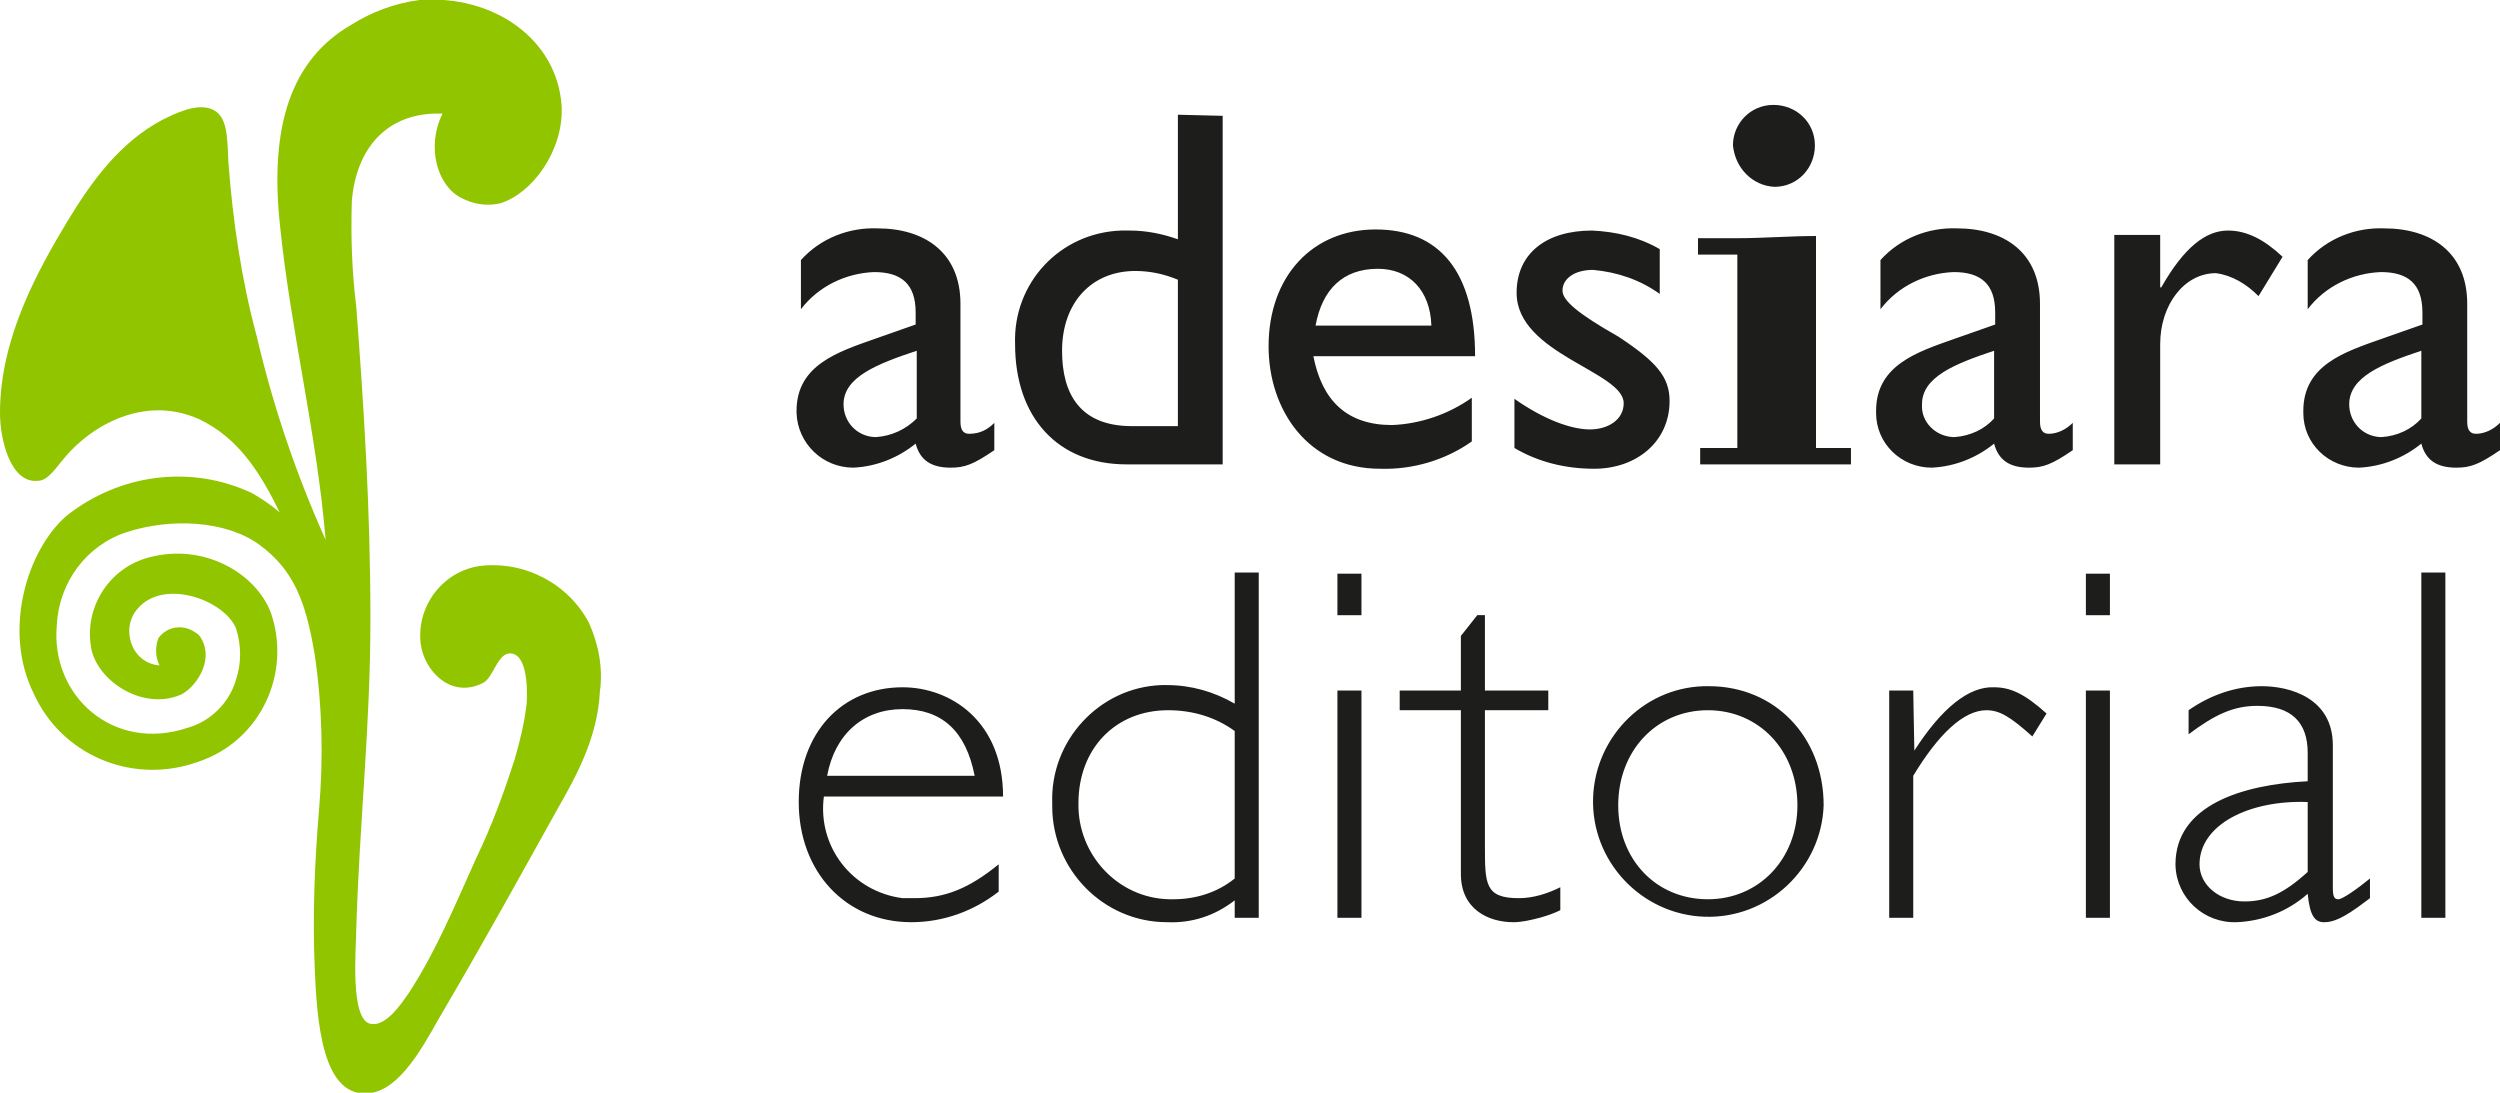
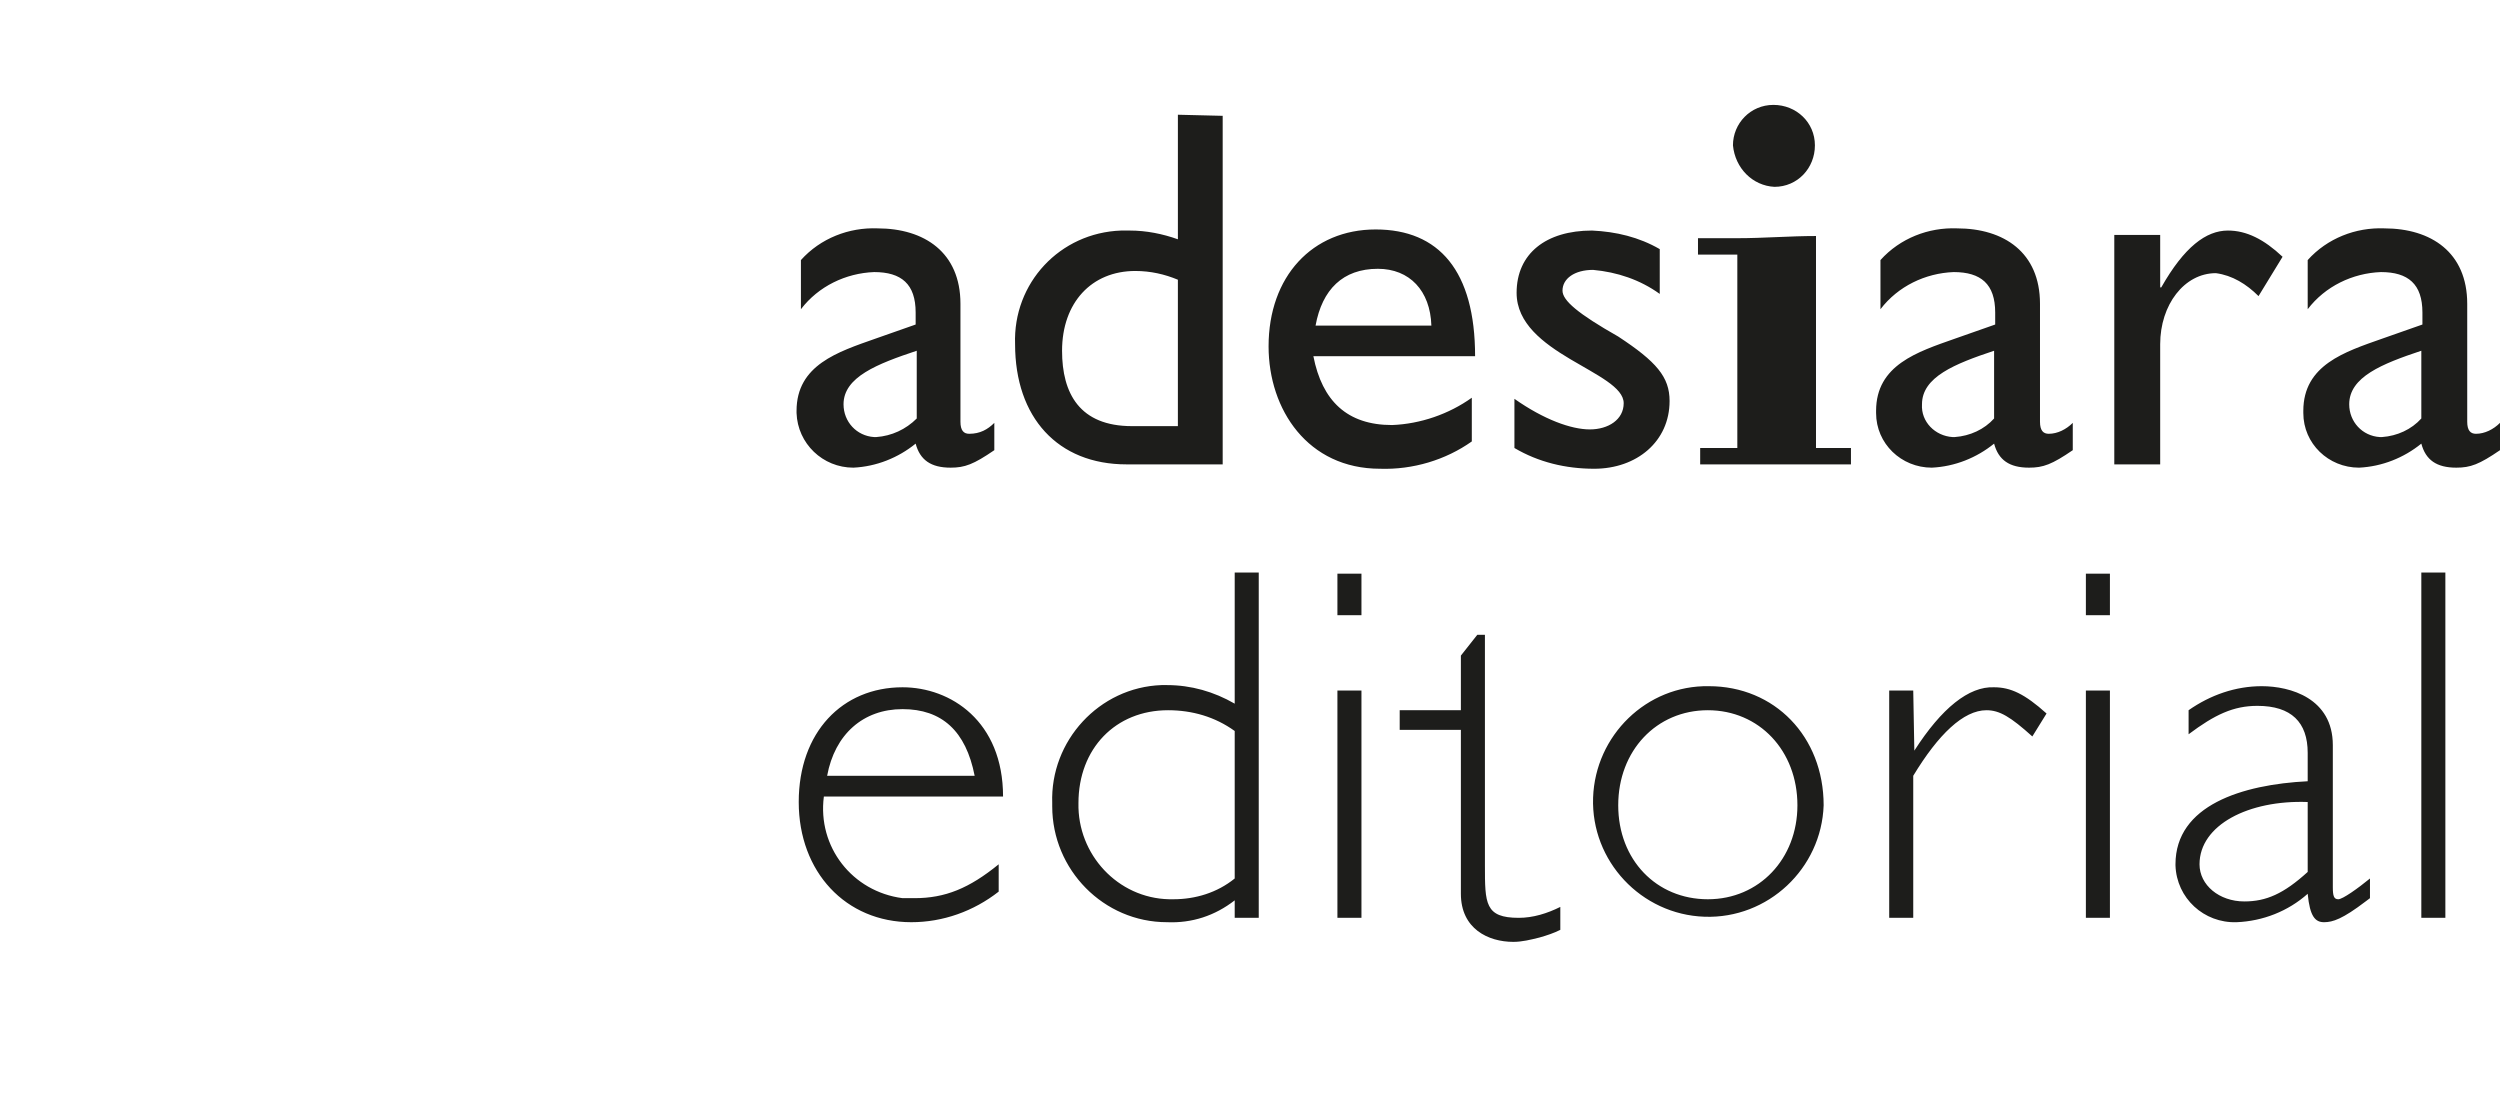
<svg xmlns="http://www.w3.org/2000/svg" id="f9d0a4fe-a534-42a6-ac50-8005aeb35be2" viewBox="0 0 228.8 100">
  <defs>
    <style> .cls-1 { fill: #1d1d1b; } .cls-1, .cls-2 { stroke-width: 0px; } .cls-2 { fill: #90c500; } </style>
  </defs>
-   <path class="cls-1" d="M145.9,42.9c-2.6,0-5.1-.6-7.3-1.9v-4.5c2.7,1.9,5.2,2.8,6.9,2.8s3.1-.9,3.1-2.4c0-2.9-9.8-4.5-9.8-10.1,0-3.6,2.7-5.7,6.9-5.7,2.2.1,4.3.6,6.2,1.7v4.1c-1.8-1.3-3.9-2-6.1-2.2-1.7,0-2.8.8-2.8,1.9,0,.9,1.4,2.1,5.1,4.2,3.5,2.3,4.7,3.7,4.7,5.9,0,3.7-3,6.2-6.9,6.2h0ZM127.4,38.9c2.6-.1,5.2-1,7.3-2.5v4c-2.4,1.7-5.4,2.6-8.4,2.5-6.6,0-10.2-5.4-10.2-11.2,0-6.4,4-10.7,9.8-10.7s9.1,3.8,9.1,11.6h-14.8c.8,4.1,3.1,6.3,7.2,6.3h0ZM120.4,29.8h10.6c-.1-3.2-2-5.2-4.9-5.2-3.2,0-5.1,1.9-5.7,5.2h0ZM91,38.7v2.5c-1.9,1.3-2.7,1.6-4,1.6-1.8,0-2.8-.7-3.2-2.2-1.6,1.3-3.6,2.1-5.7,2.2-2.8,0-5.1-2.2-5.2-5v-.2c0-4.2,3.8-5.4,7.2-6.6l3.7-1.3v-1.1c0-2.6-1.3-3.7-3.8-3.7-2.6.1-5.1,1.3-6.7,3.4v-4.5c1.8-2,4.4-3,7-2.9,4.3,0,7.6,2.2,7.6,6.9v10.8c0,.8.3,1.1.8,1.1,1,0,1.7-.4,2.3-1h0ZM83.9,32.1c-3.6,1.2-6.7,2.4-6.7,4.9,0,1.6,1.2,2.9,2.8,3h.2c1.4-.1,2.7-.7,3.7-1.7v-6.2ZM162.4,17.1c2.1,0,3.7-1.7,3.7-3.8s-1.7-3.7-3.8-3.7-3.7,1.7-3.7,3.7c.2,2.1,1.8,3.7,3.8,3.8h0ZM111.9,10.6v31.9h-8.8c-6.3,0-10.2-4.3-10.2-11-.2-5.6,4.1-10.2,9.7-10.4h.8c1.5,0,3,.3,4.4.8v-11.4l4.1.1ZM107.8,25.6c-1.2-.5-2.5-.8-3.9-.8-4,0-6.7,2.9-6.7,7.3,0,3.9,1.6,6.9,6.4,6.9h4.2v-13.4ZM228.8,38.7v2.5c-1.9,1.3-2.7,1.6-4,1.6-1.8,0-2.8-.7-3.2-2.2-1.6,1.3-3.6,2.1-5.7,2.2-2.8,0-5.1-2.2-5.1-5v-.2c0-4.2,3.8-5.4,7.2-6.6l3.7-1.3v-1.1c0-2.6-1.3-3.7-3.8-3.7-2.6.1-5.1,1.3-6.7,3.4v-4.5c1.8-2,4.4-3,7-2.9,4.3,0,7.6,2.2,7.6,6.9v10.8c0,.8.3,1.1.8,1.1.8,0,1.6-.4,2.2-1h0ZM221.6,32.1c-3.6,1.2-6.6,2.4-6.6,4.9,0,1.6,1.2,2.9,2.8,3h.2c1.4-.1,2.7-.7,3.6-1.7v-6.2h0ZM189.7,38.7v2.5c-1.9,1.3-2.7,1.6-4,1.6-1.8,0-2.8-.7-3.2-2.2-1.6,1.3-3.6,2.1-5.7,2.2-2.8,0-5.1-2.2-5.1-5v-.2c0-4.2,3.8-5.4,7.2-6.6l3.7-1.3v-1.1c0-2.6-1.3-3.7-3.8-3.7-2.6.1-5.1,1.3-6.7,3.4v-4.5c1.8-2,4.4-3,7-2.9,4.3,0,7.6,2.2,7.6,6.9v10.8c0,.8.3,1.1.8,1.1.8,0,1.6-.4,2.2-1h0ZM182.5,32.1c-3.6,1.2-6.6,2.4-6.6,4.9-.1,1.6,1.2,2.9,2.8,3h.2c1.4-.1,2.7-.7,3.6-1.7v-6.2ZM166.2,21.6c-2.4,0-4.8.2-7.2.2h-3.6v1.5h3.6v17.7h-3.4v1.5h13.8v-1.5h-3.2v-19.4h0ZM202.8,25c1.5.2,2.8,1,3.9,2.1l2.2-3.6c-1.7-1.6-3.3-2.4-5-2.4-2,0-4,1.5-6.1,5.2h-.1v-4.8h-4.2v21h4.2v-11c0-3.6,2.2-6.5,5.1-6.5h0ZM221.6,84h2.2v-31.6h-2.2v31.6ZM190.9,84h2.2v-20.8h-2.2v20.8ZM83.7,82.2c2.8,0,5-.9,7.7-3.1v2.5c-2.3,1.8-5.1,2.8-8,2.8-6,0-10.3-4.6-10.3-11s4-10.5,9.5-10.5c4.4,0,9.2,3.1,9.2,10h-16.4c-.6,4.6,2.6,8.7,7.2,9.3.3,0,.7,0,1.1,0h0ZM75.7,71h13.5c-.8-4.1-3-6.1-6.6-6.1s-6.2,2.3-6.9,6.1ZM216.9,80.4v1.8l-.4.3c-2.1,1.6-3,1.9-3.8,1.9s-1.3-.5-1.5-2.6c-1.8,1.6-4.1,2.5-6.5,2.6-3,.1-5.5-2.2-5.6-5.2v-.1c0-5.4,6.1-7.3,12.1-7.6v-2.6c0-2.8-1.5-4.3-4.6-4.3-2.2,0-3.9.8-6.3,2.6v-2.2c2-1.4,4.3-2.2,6.7-2.2,2.6,0,6.5,1.1,6.5,5.4v13c0,.8.1,1.1.5,1.1s1.8-1,2.9-1.9h0ZM211.2,73.4c-5.4-.2-9.9,2.1-9.9,5.7,0,1.9,1.8,3.4,4.1,3.4,2,0,3.6-.7,5.8-2.7v-6.4h0ZM135.9,77.4v-12.4h5.8v-1.8h-5.8v-6.9h-.7l-1.5,1.9v5h-5.6v1.8h5.6v15c0,3.2,2.5,4.4,4.8,4.4.8,0,1.6-.2,2.4-.4.7-.2,1.3-.4,1.9-.7v-2.1c-1.2.6-2.5,1-3.8,1-3.1,0-3.1-1.3-3.1-4.8h0ZM190.9,56.3h2.2v-3.8h-2.2v3.8ZM122.4,56.3h2.2v-3.8h-2.2v3.8ZM175.2,68.7h0l-.1-5.5h-2.2v20.8h2.2v-13c2.3-3.8,4.6-6,6.7-6,1.2,0,2.2.6,4.2,2.4l1.3-2.1c-2-1.8-3.3-2.4-4.8-2.4-2.3-.1-4.8,1.9-7.3,5.8h0ZM166.9,73.7c-.2,5.8-5.1,10.4-10.9,10.2-5.8-.2-10.4-5.1-10.2-10.9.2-5.7,4.9-10.3,10.6-10.2,6,0,10.5,4.6,10.5,10.9h0ZM164.5,73.7c0-5-3.5-8.7-8.2-8.7s-8.2,3.7-8.2,8.7,3.5,8.6,8.2,8.6,8.2-3.7,8.2-8.6h0ZM115.2,52.4v31.6h-2.2v-1.6c-1.8,1.4-3.9,2.1-6.2,2-5.8,0-10.5-4.8-10.5-10.6v-.3c-.2-5.7,4.3-10.6,10-10.8h.5c2.2,0,4.3.6,6.2,1.7v-12h2.2ZM113,66.9c-1.8-1.3-3.9-1.9-6.1-1.9-4.8,0-8.2,3.5-8.2,8.5-.1,4.7,3.6,8.7,8.3,8.8h.4c2,0,4-.6,5.6-1.9v-13.5h0ZM122.4,84h2.2v-20.8h-2.2v20.8Z" />
-   <path class="cls-2" d="M40.5,10.4c-5-.2-7.9,3.1-8.3,8-.1,3.2,0,6.4.4,9.6.7,9.2,1.3,18.6,1.3,28.6s-1,18.5-1.3,28.6c0,1.5-.6,8.1,1.3,8.5,1.4.3,2.8-1.8,3.5-2.8,2.5-3.8,4.3-8.2,6.2-12.4,1.4-2.9,2.5-5.9,3.5-9,.5-1.7.9-3.4,1.1-5.1.1-1.6,0-4.7-1.6-4.6-1.1.1-1.5,2.3-2.4,2.7-2.9,1.5-5.4-1.1-5.7-3.6-.4-3.4,2-6.6,5.4-7.1,4.1-.5,8.1,1.6,10,5.2.9,2,1.3,4.2,1,6.3-.2,4.2-2.2,7.8-3.8,10.6-3.4,6.1-6.7,12.1-10.4,18.4-1.4,2.3-3.6,7.1-6.6,7.7-4.7.9-5.1-6.8-5.3-11.5-.2-4.8,0-9.6.4-14.4.4-4.7.3-9.5-.4-14.2-.8-4.8-1.9-7.7-5-10s-8.2-2.5-12.2-1.2c-3.7,1.2-6.2,4.6-6.4,8.5-.6,6.5,5.2,11.7,12,9.4,2.1-.6,3.8-2.3,4.4-4.4.5-1.5.5-3.1,0-4.7-1.1-2.6-6.6-4.6-9-1.8-1.6,1.8-.6,5,2,5.2-.4-.8-.4-1.7-.1-2.5.8-1.1,2.3-1.3,3.4-.5.2.1.4.3.5.5,1.3,2.2-.7,4.7-1.9,5.2-3.6,1.5-7.9-1.5-8.2-4.6-.5-3.6,1.8-7.1,5.4-8,4.9-1.3,9.7,1.4,11.1,5.1,1.9,5.6-1,11.7-6.6,13.6-.2.1-.4.1-.6.2-5.8,1.8-12-.9-14.5-6.4-2.9-5.8-.6-13.2,3-16.3,4.8-3.8,11.3-4.7,16.9-2.1.9.5,1.8,1.1,2.6,1.8-1.8-3.7-3.8-6.8-7.3-8.5-5-2.3-9.9.5-12.4,3.5-.7.8-1.5,2.1-2.4,2.1-2.5.3-3.5-3.7-3.5-6.2,0-6.9,3.5-13.1,6.2-17.6,2.2-3.6,4.7-7.1,8.6-9.2,1.2-.6,3.2-1.6,4.6-1s1.4,2.4,1.5,4.8c.4,5.4,1.2,10.8,2.6,16,1.5,6.4,3.6,12.6,6.3,18.6-.8-9.7-3.2-19.1-4.2-29-.9-8.8,1-14.9,6.5-18.1C34,1.1,36.1.3,38.4,0c6.8-.5,12.6,3.6,13,9.7.2,4.1-2.7,8-5.6,8.9-1.2.3-2.5.1-3.6-.5-2.2-1.1-3.2-4.7-1.7-7.7" />
+   <path class="cls-1" d="M145.9,42.9c-2.6,0-5.1-.6-7.3-1.9v-4.5c2.7,1.9,5.2,2.8,6.9,2.8s3.1-.9,3.1-2.4c0-2.9-9.8-4.5-9.8-10.1,0-3.6,2.7-5.7,6.9-5.7,2.2.1,4.3.6,6.2,1.7v4.1c-1.8-1.3-3.9-2-6.1-2.2-1.7,0-2.8.8-2.8,1.9,0,.9,1.4,2.1,5.1,4.2,3.5,2.3,4.7,3.7,4.7,5.9,0,3.7-3,6.2-6.9,6.2h0ZM127.4,38.9c2.6-.1,5.2-1,7.3-2.5v4c-2.4,1.7-5.4,2.6-8.4,2.5-6.6,0-10.2-5.4-10.2-11.2,0-6.4,4-10.7,9.8-10.7s9.1,3.8,9.1,11.6h-14.8c.8,4.1,3.1,6.3,7.2,6.3h0ZM120.4,29.8h10.6c-.1-3.2-2-5.2-4.9-5.2-3.2,0-5.1,1.9-5.7,5.2h0ZM91,38.7v2.5c-1.9,1.3-2.7,1.6-4,1.6-1.8,0-2.8-.7-3.2-2.2-1.6,1.3-3.6,2.1-5.7,2.2-2.8,0-5.1-2.2-5.2-5v-.2c0-4.2,3.8-5.4,7.2-6.6l3.7-1.3v-1.1c0-2.6-1.3-3.7-3.8-3.7-2.6.1-5.1,1.3-6.7,3.4v-4.5c1.8-2,4.4-3,7-2.9,4.3,0,7.6,2.2,7.6,6.9v10.8c0,.8.3,1.1.8,1.1,1,0,1.7-.4,2.3-1h0ZM83.9,32.1c-3.6,1.2-6.7,2.4-6.7,4.9,0,1.6,1.2,2.9,2.8,3h.2c1.4-.1,2.7-.7,3.7-1.7v-6.2ZM162.4,17.1c2.1,0,3.7-1.7,3.7-3.8s-1.7-3.7-3.8-3.7-3.7,1.7-3.7,3.7c.2,2.1,1.8,3.7,3.8,3.8h0ZM111.9,10.6v31.9h-8.8c-6.3,0-10.2-4.3-10.2-11-.2-5.6,4.1-10.2,9.7-10.4h.8c1.5,0,3,.3,4.4.8v-11.4l4.1.1ZM107.8,25.6c-1.2-.5-2.5-.8-3.9-.8-4,0-6.7,2.9-6.7,7.3,0,3.9,1.6,6.9,6.4,6.9h4.2v-13.4ZM228.8,38.7v2.5c-1.9,1.3-2.7,1.6-4,1.6-1.8,0-2.8-.7-3.2-2.2-1.6,1.3-3.6,2.1-5.7,2.2-2.8,0-5.1-2.2-5.1-5v-.2c0-4.2,3.8-5.4,7.2-6.6l3.7-1.3v-1.1c0-2.6-1.3-3.7-3.8-3.7-2.6.1-5.1,1.3-6.7,3.4v-4.5c1.8-2,4.4-3,7-2.9,4.3,0,7.6,2.2,7.6,6.9v10.8c0,.8.3,1.1.8,1.1.8,0,1.6-.4,2.2-1h0ZM221.6,32.1c-3.6,1.2-6.6,2.4-6.6,4.9,0,1.6,1.2,2.9,2.8,3h.2c1.4-.1,2.7-.7,3.6-1.7v-6.2h0ZM189.7,38.7v2.5c-1.9,1.3-2.7,1.6-4,1.6-1.8,0-2.8-.7-3.2-2.2-1.6,1.3-3.6,2.1-5.7,2.2-2.8,0-5.1-2.2-5.1-5v-.2c0-4.2,3.8-5.4,7.2-6.6l3.7-1.3v-1.1c0-2.6-1.3-3.7-3.8-3.7-2.6.1-5.1,1.3-6.7,3.4v-4.5c1.8-2,4.4-3,7-2.9,4.3,0,7.6,2.2,7.6,6.9v10.8c0,.8.3,1.1.8,1.1.8,0,1.6-.4,2.2-1h0ZM182.5,32.1c-3.6,1.2-6.6,2.4-6.6,4.9-.1,1.6,1.2,2.9,2.8,3h.2c1.4-.1,2.7-.7,3.6-1.7v-6.2ZM166.2,21.6c-2.4,0-4.8.2-7.2.2h-3.6v1.5h3.6v17.7h-3.4v1.5h13.8v-1.5h-3.2v-19.4h0ZM202.8,25c1.5.2,2.8,1,3.9,2.1l2.2-3.6c-1.7-1.6-3.3-2.4-5-2.4-2,0-4,1.5-6.1,5.2h-.1v-4.8h-4.2v21h4.2v-11c0-3.6,2.2-6.5,5.1-6.5h0ZM221.6,84h2.2v-31.6h-2.2v31.6ZM190.9,84h2.2v-20.8h-2.2v20.8ZM83.7,82.2c2.8,0,5-.9,7.7-3.1v2.5c-2.3,1.8-5.1,2.8-8,2.8-6,0-10.3-4.6-10.3-11s4-10.5,9.5-10.5c4.4,0,9.2,3.1,9.2,10h-16.4c-.6,4.6,2.6,8.7,7.2,9.3.3,0,.7,0,1.1,0h0ZM75.7,71h13.5c-.8-4.1-3-6.1-6.6-6.1s-6.2,2.3-6.9,6.1ZM216.9,80.4v1.8l-.4.3c-2.1,1.6-3,1.9-3.8,1.9s-1.3-.5-1.5-2.6c-1.8,1.6-4.1,2.5-6.5,2.6-3,.1-5.5-2.2-5.6-5.2v-.1c0-5.4,6.1-7.3,12.1-7.6v-2.6c0-2.8-1.5-4.3-4.6-4.3-2.2,0-3.9.8-6.3,2.6v-2.2c2-1.4,4.3-2.2,6.7-2.2,2.6,0,6.5,1.1,6.5,5.4v13c0,.8.1,1.1.5,1.1s1.8-1,2.9-1.9h0ZM211.2,73.4c-5.4-.2-9.9,2.1-9.9,5.7,0,1.9,1.8,3.4,4.1,3.4,2,0,3.6-.7,5.8-2.7v-6.4h0ZM135.9,77.4v-12.4h5.8h-5.8v-6.9h-.7l-1.5,1.9v5h-5.6v1.8h5.6v15c0,3.2,2.5,4.4,4.8,4.4.8,0,1.6-.2,2.4-.4.7-.2,1.3-.4,1.9-.7v-2.1c-1.2.6-2.5,1-3.8,1-3.1,0-3.1-1.3-3.1-4.8h0ZM190.9,56.3h2.2v-3.8h-2.2v3.8ZM122.4,56.3h2.2v-3.8h-2.2v3.8ZM175.2,68.7h0l-.1-5.5h-2.2v20.8h2.2v-13c2.3-3.8,4.6-6,6.7-6,1.2,0,2.2.6,4.2,2.4l1.3-2.1c-2-1.8-3.3-2.4-4.8-2.4-2.3-.1-4.8,1.9-7.3,5.8h0ZM166.9,73.7c-.2,5.8-5.1,10.4-10.9,10.2-5.8-.2-10.4-5.1-10.2-10.9.2-5.7,4.9-10.3,10.6-10.2,6,0,10.5,4.6,10.5,10.9h0ZM164.5,73.7c0-5-3.5-8.7-8.2-8.7s-8.2,3.7-8.2,8.7,3.5,8.6,8.2,8.6,8.2-3.7,8.2-8.6h0ZM115.2,52.4v31.6h-2.2v-1.6c-1.8,1.4-3.9,2.1-6.2,2-5.8,0-10.5-4.8-10.5-10.6v-.3c-.2-5.7,4.3-10.6,10-10.8h.5c2.2,0,4.3.6,6.2,1.7v-12h2.2ZM113,66.9c-1.8-1.3-3.9-1.9-6.1-1.9-4.8,0-8.2,3.5-8.2,8.5-.1,4.7,3.6,8.7,8.3,8.8h.4c2,0,4-.6,5.6-1.9v-13.5h0ZM122.4,84h2.2v-20.8h-2.2v20.8Z" />
</svg>